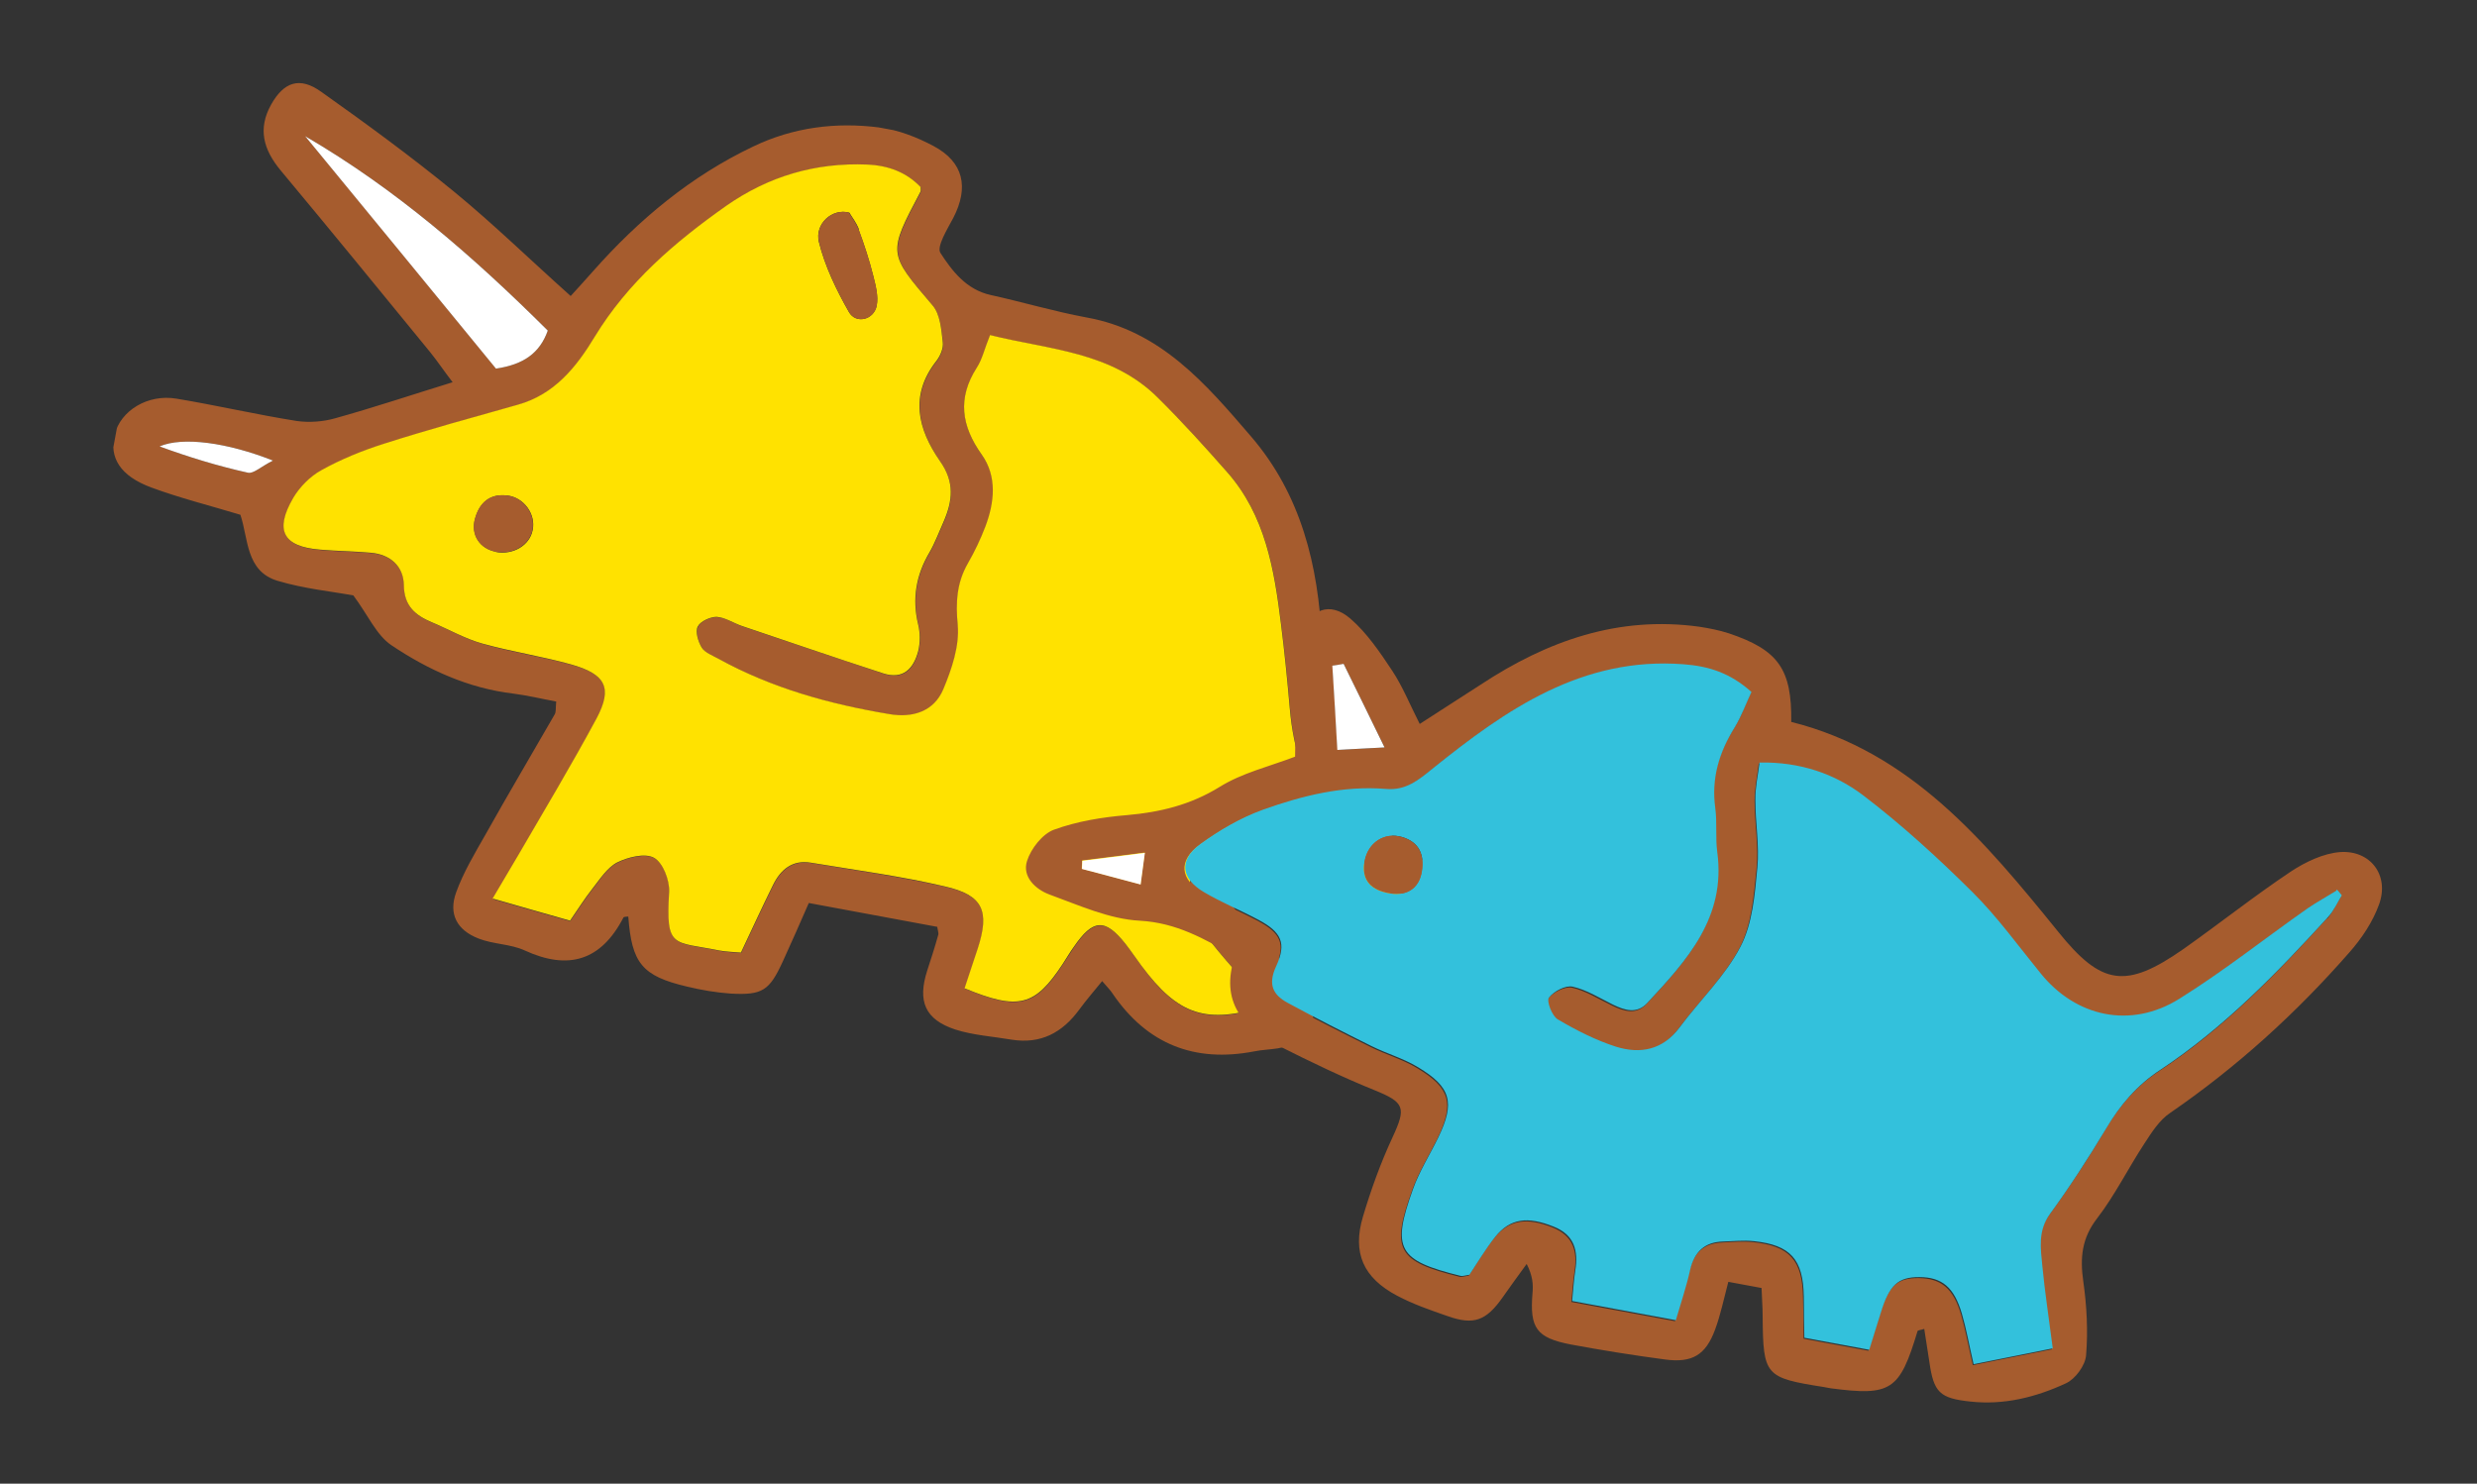
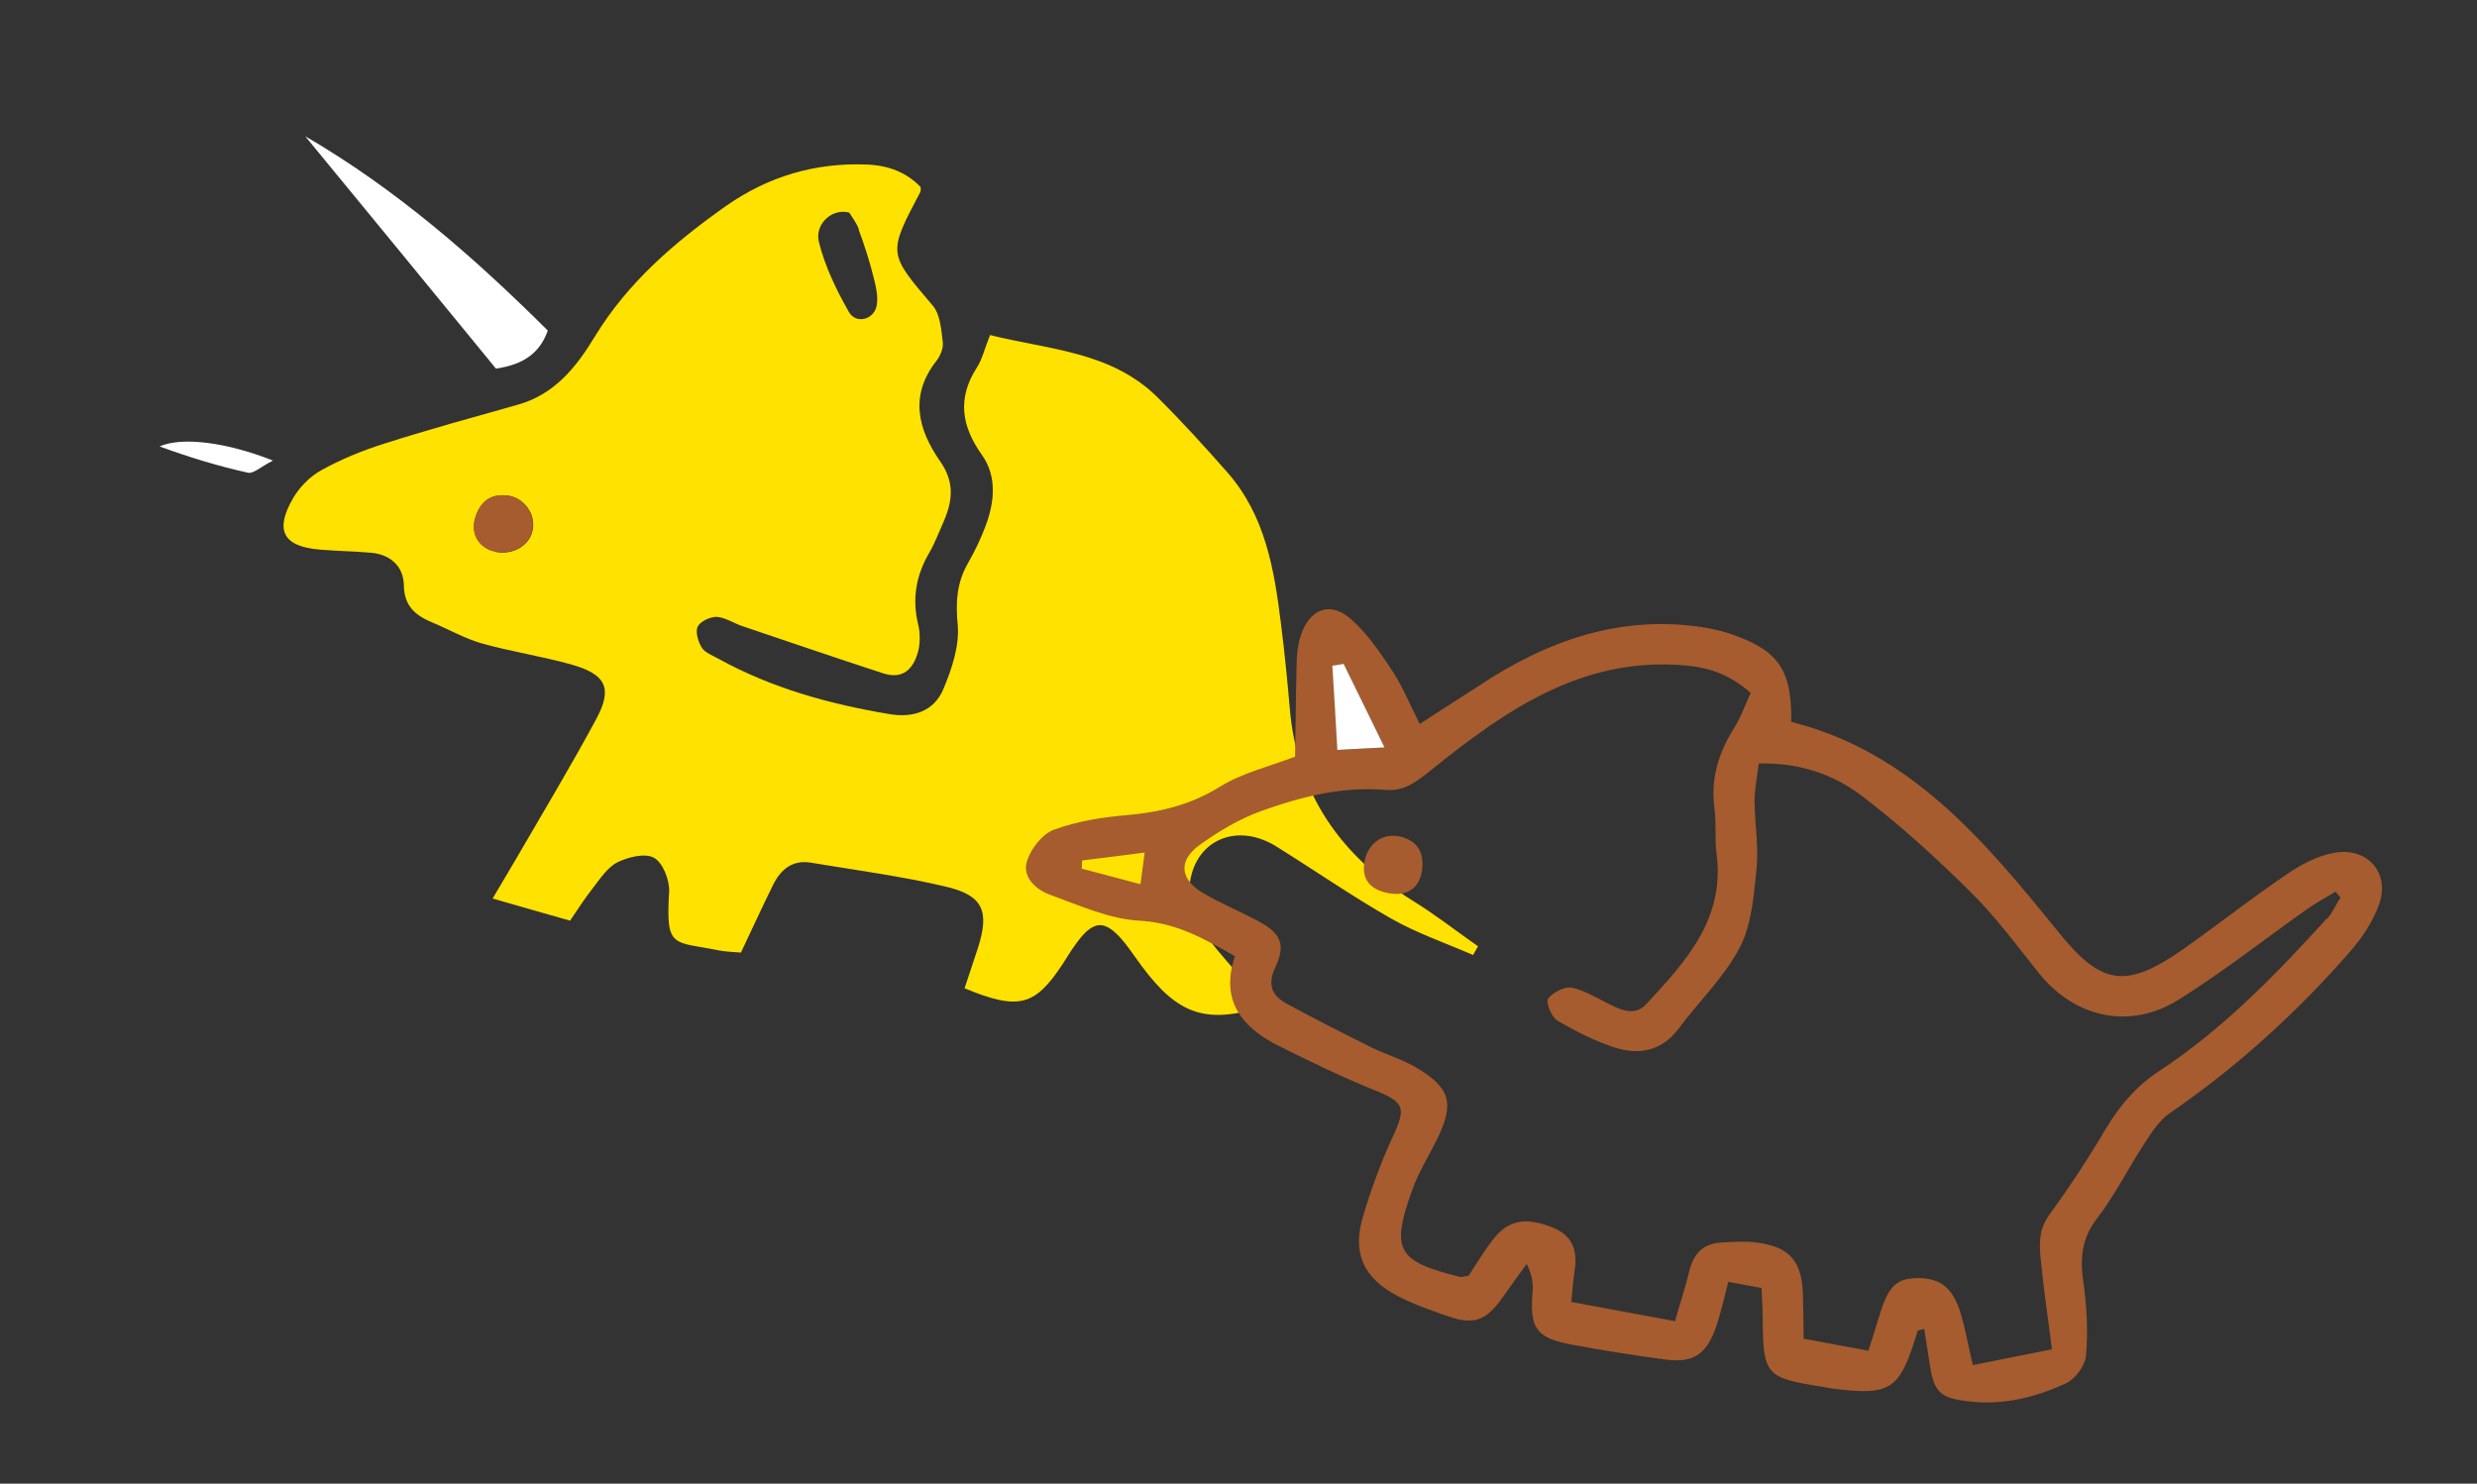
<svg xmlns="http://www.w3.org/2000/svg" width="212" height="127" viewBox="0 0 212 127" fill="none">
  <rect x="0" y="0" width="212" height="127" fill="#333333" stroke="none" />
  <g clip-path="url(#clip0_1020_18700)">
-     <path fill-rule="evenodd" clip-rule="evenodd" d="M80.207 79.264C80.253 79.65 80.356 79.857 80.299 80.035C80.014 81.065 79.683 82.087 79.356 83.086C78.516 85.709 79.169 87.266 81.742 88.12C83.297 88.621 84.974 88.72 86.595 88.997C89.066 89.385 90.918 88.41 92.371 86.419C92.968 85.612 93.629 84.84 94.33 83.981C94.755 84.484 95.036 84.748 95.235 85.067C98.179 89.381 102.238 90.981 107.341 89.998C108.002 89.861 108.688 89.847 109.367 89.738C112.017 89.288 113.042 87.571 111.968 85.111C111.523 84.087 110.59 83.278 109.833 82.407C108.546 80.968 107.174 79.606 105.918 78.126C105.092 77.124 104.94 76.037 106.29 74.851C107.202 75.397 108.185 75.933 109.125 76.578C114.177 80.058 119.438 83.177 125.339 85.002C127.478 85.658 128.701 85.155 129.583 83.576C130.669 81.659 130.501 80.026 128.806 78.629C126.84 77.04 124.816 75.51 122.682 74.196C117.273 70.861 114.166 66.164 113.704 59.768C113.586 58.121 113.205 56.497 113.132 54.858C112.842 48.424 111.359 42.333 107.058 37.343C103.204 32.861 99.34 28.306 92.981 27.173C90.227 26.662 87.527 25.855 84.79 25.253C82.709 24.796 81.497 23.206 80.49 21.653C80.142 21.117 81.079 19.62 81.588 18.654C82.945 16.034 82.475 13.874 79.904 12.503C78.49 11.746 76.865 11.115 75.277 10.914C71.552 10.435 67.912 10.89 64.475 12.536C59.13 15.076 54.672 18.793 50.77 23.202C50.144 23.91 49.522 24.595 48.843 25.34C45.389 22.251 42.259 19.198 38.888 16.429C35.209 13.415 31.374 10.608 27.503 7.865C25.655 6.533 24.295 7.011 23.205 8.951C22.04 11.043 22.559 12.811 24 14.561C28.295 19.714 32.535 24.904 36.776 30.094C37.409 30.871 37.98 31.73 38.738 32.719C35.166 33.822 31.953 34.897 28.701 35.801C27.656 36.101 26.463 36.186 25.407 36.037C21.953 35.491 18.546 34.694 15.096 34.124C12.629 33.713 10.311 35.167 9.817 37.194C9.332 39.176 10.289 40.743 12.954 41.732C15.401 42.634 17.943 43.27 20.574 44.065C21.261 46.075 21.018 48.903 23.763 49.719C26.039 50.4 28.467 50.639 30.242 50.968C31.487 52.635 32.205 54.346 33.48 55.218C36.62 57.331 40.093 58.918 43.94 59.373C45.182 59.532 46.376 59.825 47.605 60.053C47.549 60.608 47.604 60.947 47.471 61.158C45.489 64.605 43.466 68.02 41.53 71.475C40.621 73.073 39.667 74.662 39.042 76.382C38.368 78.235 39.1 79.619 40.968 80.342C42.218 80.833 43.685 80.799 44.9 81.354C48.675 83.091 51.451 82.217 53.357 78.544C53.396 78.457 53.628 78.477 53.773 78.457C54.069 82.444 54.947 83.548 58.806 84.453C60.023 84.749 61.301 84.963 62.533 85.05C65.26 85.203 65.853 84.795 66.999 82.3C67.753 80.65 68.483 78.996 69.223 77.297L80.217 79.337L80.207 79.264ZM44.281 73.399C46.569 69.444 48.917 65.547 51.072 61.544C52.479 58.909 51.877 57.714 48.896 56.902C46.389 56.201 43.796 55.837 41.293 55.114C39.816 54.699 38.456 53.905 37.013 53.307C35.593 52.714 34.61 51.92 34.589 50.126C34.562 48.497 33.431 47.486 31.763 47.342C30.326 47.216 28.868 47.205 27.409 47.075C24.277 46.824 23.499 45.431 25.122 42.648C25.677 41.691 26.572 40.798 27.541 40.271C29.222 39.335 31.055 38.592 32.882 38.013C36.684 36.811 40.506 35.755 44.332 34.675C47.485 33.8 49.363 31.418 50.921 28.858C53.767 24.182 57.796 20.738 62.185 17.644C65.809 15.114 69.82 13.928 74.259 14.116C76.104 14.199 77.615 14.809 78.822 16.046C78.803 16.278 78.827 16.4 78.792 16.464C75.996 21.761 76.054 21.701 79.84 26.171C80.477 26.925 80.563 28.236 80.715 29.324C80.785 29.831 80.495 30.507 80.156 30.939C77.841 33.9 78.598 36.795 80.475 39.498C81.721 41.283 81.558 42.925 80.783 44.688C80.382 45.579 80.046 46.506 79.562 47.334C78.427 49.266 78.074 51.296 78.608 53.491C78.782 54.206 78.789 55.055 78.608 55.775C78.216 57.256 77.33 58.222 75.62 57.669C71.582 56.331 67.549 54.971 63.517 53.611C62.787 53.357 62.103 52.854 61.353 52.832C60.795 52.799 59.942 53.206 59.739 53.663C59.514 54.116 59.758 54.961 60.087 55.47C60.361 55.898 61.023 56.138 61.512 56.417C66.084 58.937 71.011 60.299 76.127 61.154C78.18 61.511 79.96 60.924 80.76 59.023C81.504 57.301 82.157 55.303 81.992 53.53C81.81 51.589 81.905 49.935 82.849 48.274C83.435 47.276 83.938 46.215 84.354 45.115C85.165 43.029 85.406 40.837 84.059 38.962C82.308 36.471 81.921 34.115 83.633 31.49C84.095 30.775 84.282 29.891 84.761 28.709C89.778 29.969 95.147 30.094 99.139 34.084C101.183 36.136 103.143 38.265 105.067 40.459C108.315 44.146 109.083 48.762 109.656 53.413C109.962 55.824 110.2 58.223 110.411 60.64C111.026 67.983 114.773 73.293 120.916 77.118C122.858 78.326 124.671 79.722 126.523 81.031C126.382 81.287 126.24 81.543 126.102 81.777C123.75 80.751 121.313 79.923 119.098 78.664C115.734 76.745 112.543 74.528 109.25 72.48C105.686 70.242 101.921 72.133 101.806 76.303C101.781 77.452 102.277 78.839 102.976 79.769C104.637 81.985 106.568 84.015 108.391 86.119C103.31 87.743 100.861 86.982 97.722 82.703C97.251 82.074 96.828 81.43 96.352 80.824C94.596 78.615 93.571 78.683 91.924 81.086C91.6 81.567 91.293 82.075 90.969 82.556C88.603 86.167 87.192 86.541 82.579 84.626C82.949 83.517 83.347 82.39 83.703 81.232C84.748 78.012 84.175 76.657 80.9 75.908C77.128 75.044 73.27 74.516 69.434 73.875C67.836 73.602 66.827 74.474 66.182 75.791C65.241 77.688 64.365 79.621 63.438 81.569C62.743 81.51 62.153 81.518 61.61 81.394C57.617 80.582 56.991 81.29 57.295 76.355C57.358 75.378 56.765 73.879 55.997 73.454C55.228 73.028 53.748 73.389 52.837 73.856C51.954 74.304 51.341 75.321 50.694 76.143C50.047 76.965 49.479 77.871 48.802 78.853C46.7 78.251 44.709 77.693 42.228 76.974C43.053 75.573 43.697 74.515 44.322 73.43L44.281 73.399ZM26.117 11.658C33.894 16.186 40.541 21.987 46.881 28.296C46.191 30.24 44.788 31.204 42.463 31.55C37.012 24.887 31.576 18.275 26.14 11.662L26.117 11.658ZM21.219 40.464C18.641 39.891 16.124 39.118 13.655 38.212C15.627 37.354 19.462 37.877 23.366 39.426C22.328 39.94 21.693 40.575 21.219 40.464Z" fill="#A65C2E" />
    <path fill-rule="evenodd" clip-rule="evenodd" d="M48.779 78.824C49.455 77.843 50.024 76.936 50.671 76.114C51.318 75.292 51.953 74.28 52.814 73.827C53.747 73.365 55.204 72.999 55.973 73.425C56.742 73.85 57.312 75.345 57.271 76.326C56.968 81.262 57.593 80.554 61.587 81.365C62.156 81.471 62.719 81.481 63.415 81.54C64.341 79.592 65.218 77.659 66.159 75.762C66.803 74.445 67.813 73.573 69.41 73.846C73.247 74.487 77.109 74.992 80.877 75.879C84.152 76.629 84.725 77.983 83.68 81.203C83.301 82.357 82.926 83.488 82.555 84.597C87.191 86.517 88.584 86.116 90.945 82.528C91.27 82.046 91.553 81.534 91.901 81.057C93.547 78.654 94.573 78.586 96.329 80.795C96.805 81.402 97.227 82.045 97.699 82.674C100.864 86.935 103.286 87.714 108.367 86.09C106.544 83.986 104.609 81.979 102.953 79.74C102.254 78.81 101.731 77.442 101.783 76.274C101.897 72.104 105.658 70.236 109.226 72.452C112.519 74.499 115.711 76.716 119.075 78.635C121.29 79.894 123.726 80.723 126.079 81.748C126.221 81.492 126.362 81.235 126.5 81.002C124.625 79.688 122.816 78.27 120.892 77.089C114.75 73.265 111.003 67.954 110.387 60.611C110.177 58.194 109.939 55.795 109.633 53.384C109.059 48.733 108.291 44.117 105.043 40.43C103.138 38.263 101.183 36.111 99.115 34.056C95.123 30.066 89.754 29.941 84.737 28.68C84.259 29.863 84.071 30.746 83.609 31.461C81.92 34.091 82.28 36.465 84.036 38.933C85.36 40.804 85.114 43.019 84.33 45.087C83.918 46.164 83.415 47.224 82.826 48.245C81.882 49.906 81.787 51.561 81.968 53.501C82.129 55.297 81.453 57.291 80.737 58.995C79.937 60.895 78.133 61.478 76.103 61.125C71.01 60.274 66.06 58.908 61.489 56.388C60.977 56.105 60.337 55.869 60.064 55.441C59.757 54.937 59.491 54.087 59.716 53.634C59.941 53.181 60.79 52.797 61.33 52.803C62.053 52.843 62.763 53.328 63.493 53.582C67.526 54.942 71.555 56.325 75.596 57.64C77.307 58.193 78.192 57.227 78.585 55.746C78.765 55.026 78.758 54.177 78.585 53.462C78.05 51.267 78.403 49.237 79.539 47.306C80.022 46.477 80.359 45.55 80.76 44.659C81.539 42.873 81.72 41.259 80.451 39.469C78.575 36.766 77.817 33.871 80.132 30.91C80.472 30.478 80.762 29.802 80.691 29.295C80.562 28.211 80.476 26.9 79.816 26.142C76.008 21.668 75.972 21.732 78.769 16.435C78.808 16.348 78.802 16.253 78.799 16.017C77.596 14.758 76.058 14.166 74.236 14.087C69.797 13.899 65.786 15.086 62.161 17.615C57.773 20.71 53.743 24.153 50.898 28.829C49.335 31.411 47.461 33.771 44.309 34.646C40.482 35.726 36.637 36.778 32.858 37.984C31.032 38.563 29.198 39.306 27.518 40.242C26.549 40.769 25.649 41.685 25.099 42.619C23.476 45.403 24.231 46.791 27.386 47.046C28.822 47.172 30.28 47.183 31.739 47.313C33.408 47.457 34.539 48.468 34.566 50.097C34.586 51.891 35.569 52.685 36.99 53.279C38.41 53.872 39.792 54.67 41.269 55.085C43.776 55.786 46.365 56.172 48.873 56.873C51.849 57.708 52.456 58.88 51.049 61.515C48.893 65.518 46.541 69.438 44.257 73.37C43.636 74.432 42.989 75.513 42.164 76.913C44.621 77.628 46.636 78.191 48.737 78.793L48.779 78.824ZM73.487 19.646C73.973 20.961 74.409 22.29 74.746 23.647C74.948 24.462 75.183 25.353 75.035 26.15C74.807 27.379 73.251 27.773 72.65 26.696C71.584 24.826 70.597 22.783 70.087 20.711C69.712 19.181 71.218 17.789 72.695 18.204C72.89 18.547 73.292 19.045 73.514 19.628L73.487 19.646ZM42.445 47.227C41.079 46.974 40.286 45.791 40.658 44.423C41.029 43.056 41.912 42.231 43.431 42.418C44.837 42.585 45.869 44.001 45.593 45.362C45.348 46.683 43.92 47.524 42.441 47.25L42.445 47.227Z" fill="#FFE200" />
    <path fill-rule="evenodd" clip-rule="evenodd" d="M42.443 31.547C36.992 24.884 31.556 18.272 26.12 11.659C33.897 16.187 40.544 21.988 46.884 28.297C46.194 30.241 44.791 31.205 42.466 31.551L42.443 31.547Z" fill="white" />
    <path fill-rule="evenodd" clip-rule="evenodd" d="M23.365 39.426C22.328 39.94 21.692 40.576 21.218 40.464C18.64 39.892 16.123 39.118 13.654 38.213C15.626 37.355 19.461 37.878 23.365 39.426Z" fill="white" />
-     <path fill-rule="evenodd" clip-rule="evenodd" d="M72.677 18.225C72.872 18.568 73.274 19.066 73.496 19.649C73.982 20.963 74.418 22.292 74.755 23.65C74.957 24.464 75.192 25.355 75.044 26.152C74.816 27.381 73.259 27.775 72.658 26.698C71.593 24.829 70.606 22.786 70.096 20.713C69.72 19.184 71.227 17.791 72.704 18.207L72.677 18.225Z" fill="#A65C2E" />
    <path fill-rule="evenodd" clip-rule="evenodd" d="M45.576 45.337C45.331 46.657 43.904 47.499 42.424 47.224C41.058 46.971 40.265 45.788 40.637 44.42C41.008 43.053 41.891 42.228 43.41 42.416C44.816 42.582 45.848 43.998 45.572 45.36L45.576 45.337Z" fill="#A65C2E" />
    <path fill-rule="evenodd" clip-rule="evenodd" d="M109.495 89.55C112.165 90.893 114.867 92.195 117.648 93.323C120.232 94.368 120.361 94.816 119.184 97.352C118.166 99.541 117.339 101.837 116.654 104.135C115.721 107.258 116.691 109.392 119.586 110.918C120.959 111.644 122.442 112.155 123.902 112.661C126.133 113.452 127.195 113.06 128.602 111.061C129.274 110.102 129.969 109.148 130.664 108.194C131.182 109.209 131.233 109.948 131.162 110.712C130.917 113.68 131.492 114.517 134.447 115.089C137.11 115.583 139.809 116.013 142.497 116.371C144.817 116.683 145.979 116.004 146.785 113.823C147.253 112.567 147.525 111.229 147.922 109.725L150.767 110.253C150.793 111.129 150.863 111.895 150.86 112.672C150.903 117.766 151.06 117.936 156.116 118.733C156.298 118.767 156.503 118.805 156.685 118.838C161.857 119.516 162.582 119.038 164.114 113.954C164.131 113.863 164.367 113.859 164.692 113.755C164.842 114.725 164.996 115.671 165.131 116.591C165.499 119.179 166.014 119.698 168.625 119.971C171.508 120.294 174.25 119.602 176.826 118.408C177.625 118.038 178.476 116.878 178.541 116.019C178.716 113.932 178.6 111.768 178.303 109.688C178.016 107.68 178.165 105.989 179.494 104.281C181.015 102.303 182.15 99.994 183.528 97.895C184.155 96.929 184.822 95.875 185.735 95.267C191.456 91.337 196.527 86.722 201.068 81.536C202.141 80.323 203.089 78.897 203.626 77.396C204.509 74.923 202.885 72.761 200.286 72.938C198.852 73.049 197.328 73.778 196.095 74.586C192.95 76.686 189.968 79.053 186.879 81.234C181.928 84.695 179.848 84.356 176.138 79.736C169.873 72.004 163.523 64.35 153.307 61.796C153.367 57.286 152.213 55.636 147.957 54.21C147.136 53.94 146.271 53.779 145.425 53.646C138.514 52.693 132.414 54.858 126.727 58.606C125.04 59.705 123.334 60.778 121.511 61.97C120.666 60.307 120.055 58.78 119.173 57.44C118.106 55.829 116.998 54.187 115.578 52.958C113.813 51.43 112.08 52.144 111.334 54.384C111.121 55.027 111.017 55.714 110.985 56.391C110.915 59.18 110.891 61.977 110.843 64.771C108.639 65.61 106.299 66.164 104.382 67.362C101.883 68.9 99.294 69.527 96.446 69.775C94.342 69.95 92.181 70.302 90.211 71.02C89.226 71.379 88.24 72.632 87.901 73.699C87.461 75.054 88.648 76.145 89.839 76.578C92.354 77.492 94.958 78.682 97.571 78.814C100.693 78.993 103.055 80.349 105.696 81.852C104.388 85.73 106.367 88.004 109.536 89.581L109.495 89.55ZM199.193 78.575C194.814 83.39 190.298 88.061 184.827 91.661C182.815 92.983 181.368 94.693 180.166 96.73C178.689 99.234 177.083 101.668 175.377 104.012C174.33 105.466 174.573 106.947 174.735 108.484C174.961 110.692 175.287 112.872 175.623 115.501C173.277 115.96 171.172 116.394 168.849 116.857C168.443 115.11 168.216 113.797 167.84 112.526C167.177 110.26 166.108 109.426 164.205 109.403C162.37 109.392 161.63 110.079 160.91 112.441C160.606 113.444 160.279 114.443 159.919 115.624L154.365 114.593C154.358 113.486 154.35 112.26 154.315 111.052C154.267 107.888 153.178 106.65 150.036 106.326C149.181 106.238 148.296 106.309 147.416 106.358C145.828 106.416 144.968 107.246 144.589 108.777C144.259 110.175 143.797 111.526 143.364 113.094L134.487 111.447C134.584 110.546 134.622 109.706 134.755 108.859C135.027 107.144 134.686 105.809 132.891 105.075C130.676 104.194 129.181 104.387 127.899 105.962C127.047 107.005 126.382 108.177 125.697 109.203C125.312 109.249 125.108 109.329 124.949 109.3C119.591 107.976 119.014 107.021 120.864 101.878C121.41 100.331 122.307 98.92 123.027 97.453C124.479 94.449 124.134 93.137 121.295 91.433C120.068 90.688 118.636 90.281 117.342 89.64C114.928 88.439 112.518 87.215 110.143 85.926C108.903 85.249 108.433 84.361 109.142 82.821C110.081 80.805 109.619 79.872 107.647 78.823C106.105 77.996 104.484 77.341 102.978 76.45C100.982 75.279 100.81 73.669 102.684 72.322C104.316 71.141 106.14 70.067 108.006 69.401C111.386 68.191 114.893 67.311 118.557 67.615C120.248 67.764 121.284 66.873 122.582 65.842C128.837 60.81 135.358 56.252 144.036 56.944C146.149 57.1 147.996 57.678 149.835 59.315C149.364 60.334 149.002 61.397 148.402 62.345C147.065 64.475 146.392 66.705 146.741 69.266C146.912 70.498 146.744 71.786 146.911 73.041C147.662 78.643 144.302 82.281 140.916 85.938C140.03 86.904 138.986 86.569 137.971 86.075C136.846 85.536 135.733 84.812 134.535 84.542C133.92 84.428 132.906 84.947 132.5 85.483C132.282 85.772 132.776 87.041 133.262 87.344C134.832 88.271 136.51 89.124 138.243 89.681C140.314 90.324 142.239 89.975 143.683 88.029C145.408 85.712 147.581 83.643 148.899 81.109C149.925 79.134 150.1 76.67 150.336 74.383C150.527 72.464 150.182 70.516 150.168 68.559C150.172 67.524 150.385 66.504 150.528 65.353C154.005 65.269 156.97 66.29 159.422 68.181C162.721 70.7 165.821 73.536 168.763 76.46C170.891 78.574 172.673 81.024 174.567 83.376C177.616 87.121 182.294 88.177 186.449 85.581C190.231 83.222 193.761 80.439 197.394 77.864C198.181 77.304 199.069 76.833 199.892 76.326C200.026 76.493 200.16 76.659 200.317 76.829C199.922 77.439 199.627 78.137 199.149 78.684L199.193 78.575ZM118.524 63.983C116.909 64.06 115.884 64.128 114.481 64.198C114.337 61.675 114.209 59.32 114.054 56.984C114.367 56.948 114.684 56.889 115.001 56.83C116.109 59.108 117.244 61.367 118.501 63.978L118.524 63.983ZM97.609 75.689C95.791 75.21 94.2 74.774 92.582 74.356C92.602 74.124 92.599 73.888 92.618 73.656C94.331 73.433 96.063 73.236 97.971 72.978C97.827 74.01 97.754 74.656 97.609 75.689Z" fill="#A65C2E" />
-     <path fill-rule="evenodd" clip-rule="evenodd" d="M199.96 76.244C199.136 76.75 198.27 77.225 197.461 77.781C193.805 80.353 190.298 83.139 186.516 85.499C182.361 88.095 177.656 87.057 174.634 83.294C172.736 80.964 170.958 78.491 168.831 76.377C165.888 73.453 162.788 70.618 159.489 68.098C157.033 66.23 154.068 65.209 150.595 65.271C150.456 66.399 150.216 67.437 150.235 68.477C150.231 70.407 150.594 72.381 150.403 74.3C150.189 76.592 149.992 79.051 148.966 81.027C147.648 83.561 145.475 85.63 143.75 87.947C142.306 89.892 140.381 90.241 138.311 89.598C136.577 89.041 134.899 88.188 133.329 87.261C132.839 86.982 132.349 85.69 132.567 85.401C133 84.845 133.992 84.323 134.602 84.46C135.8 84.729 136.895 85.427 138.038 85.992C139.053 86.486 140.097 86.822 140.983 85.856C144.365 82.221 147.729 78.56 146.979 72.958C146.807 71.726 146.975 70.438 146.808 69.183C146.455 66.645 147.128 64.415 148.469 62.263C149.046 61.31 149.431 60.251 149.902 59.232C148.086 57.6 146.239 57.022 144.103 56.861C135.421 56.192 128.904 60.728 122.649 65.76C121.374 66.794 120.315 67.681 118.624 67.532C114.96 67.229 111.453 68.109 108.073 69.318C106.18 70.003 104.383 71.059 102.751 72.239C100.877 73.587 101.049 75.196 103.045 76.367C104.551 77.259 106.172 77.913 107.714 78.74C109.663 79.785 110.148 80.723 109.209 82.738C108.495 84.301 108.971 85.166 110.211 85.844C112.585 87.132 114.995 88.356 117.409 89.558C118.703 90.198 120.135 90.605 121.362 91.351C124.201 93.055 124.542 94.389 123.094 97.37C122.37 98.861 121.472 100.272 120.931 101.796C119.082 106.939 119.658 107.893 125.016 109.217C125.198 109.251 125.401 109.171 125.764 109.121C126.449 108.094 127.137 106.926 127.967 105.88C129.252 104.282 130.744 104.111 132.958 104.993C134.757 105.703 135.094 107.061 134.822 108.776C134.689 109.623 134.651 110.463 134.554 111.364L143.431 113.011C143.886 111.447 144.349 110.097 144.656 108.694C145.012 107.159 145.899 106.311 147.483 106.275C148.359 106.25 149.225 106.151 150.103 106.243C153.245 106.567 154.334 107.806 154.382 110.97C154.39 112.196 154.403 113.399 154.432 114.511L159.986 115.541C160.35 114.338 160.673 113.361 160.977 112.358C161.693 110.019 162.437 109.309 164.272 109.32C166.202 109.325 167.244 110.178 167.907 112.443C168.283 113.714 168.51 115.028 168.916 116.775C171.216 116.307 173.318 115.896 175.69 115.418C175.354 112.789 175.01 110.583 174.802 108.401C174.659 106.891 174.397 105.383 175.444 103.929C177.15 101.585 178.733 99.147 180.233 96.647C181.435 94.61 182.882 92.901 184.894 91.579C190.342 87.975 194.886 83.284 199.26 78.492C199.734 77.968 200.051 77.273 200.428 76.637C200.294 76.471 200.16 76.305 200.003 76.134L199.96 76.244ZM116.794 73.715C117.089 72.121 118.484 71.203 120.002 71.649C121.475 72.088 121.912 73.158 121.696 74.577C121.458 76.111 120.319 76.794 118.693 76.422C117.176 76.093 116.523 75.171 116.794 73.715Z" fill="#33C1DC" />
    <path fill-rule="evenodd" clip-rule="evenodd" d="M115 56.831C116.108 59.109 117.242 61.368 118.5 63.98C116.885 64.057 115.86 64.125 114.458 64.195C114.313 61.672 114.185 59.317 114.03 56.981C114.343 56.945 114.66 56.886 114.977 56.827L115 56.831Z" fill="white" />
-     <path fill-rule="evenodd" clip-rule="evenodd" d="M97.987 73.004C97.842 74.037 97.769 74.683 97.625 75.715C95.806 75.237 94.216 74.8 92.598 74.382C92.617 74.15 92.614 73.914 92.633 73.682C94.347 73.459 96.078 73.262 97.987 73.004Z" fill="white" />
    <path fill-rule="evenodd" clip-rule="evenodd" d="M118.69 76.423C117.173 76.094 116.52 75.172 116.791 73.716C117.086 72.122 118.481 71.204 119.999 71.65C121.472 72.088 121.909 73.159 121.693 74.578C121.455 76.112 120.316 76.795 118.69 76.423Z" fill="#A65C2E" />
  </g>
  <defs>
    <clipPath id="clip0_1020_18700">
      <rect width="197.939" height="91.7" fill="white" transform="matrix(-0.983 -0.182 -0.182 0.983 211.348 36.113)" />
    </clipPath>
  </defs>
</svg>